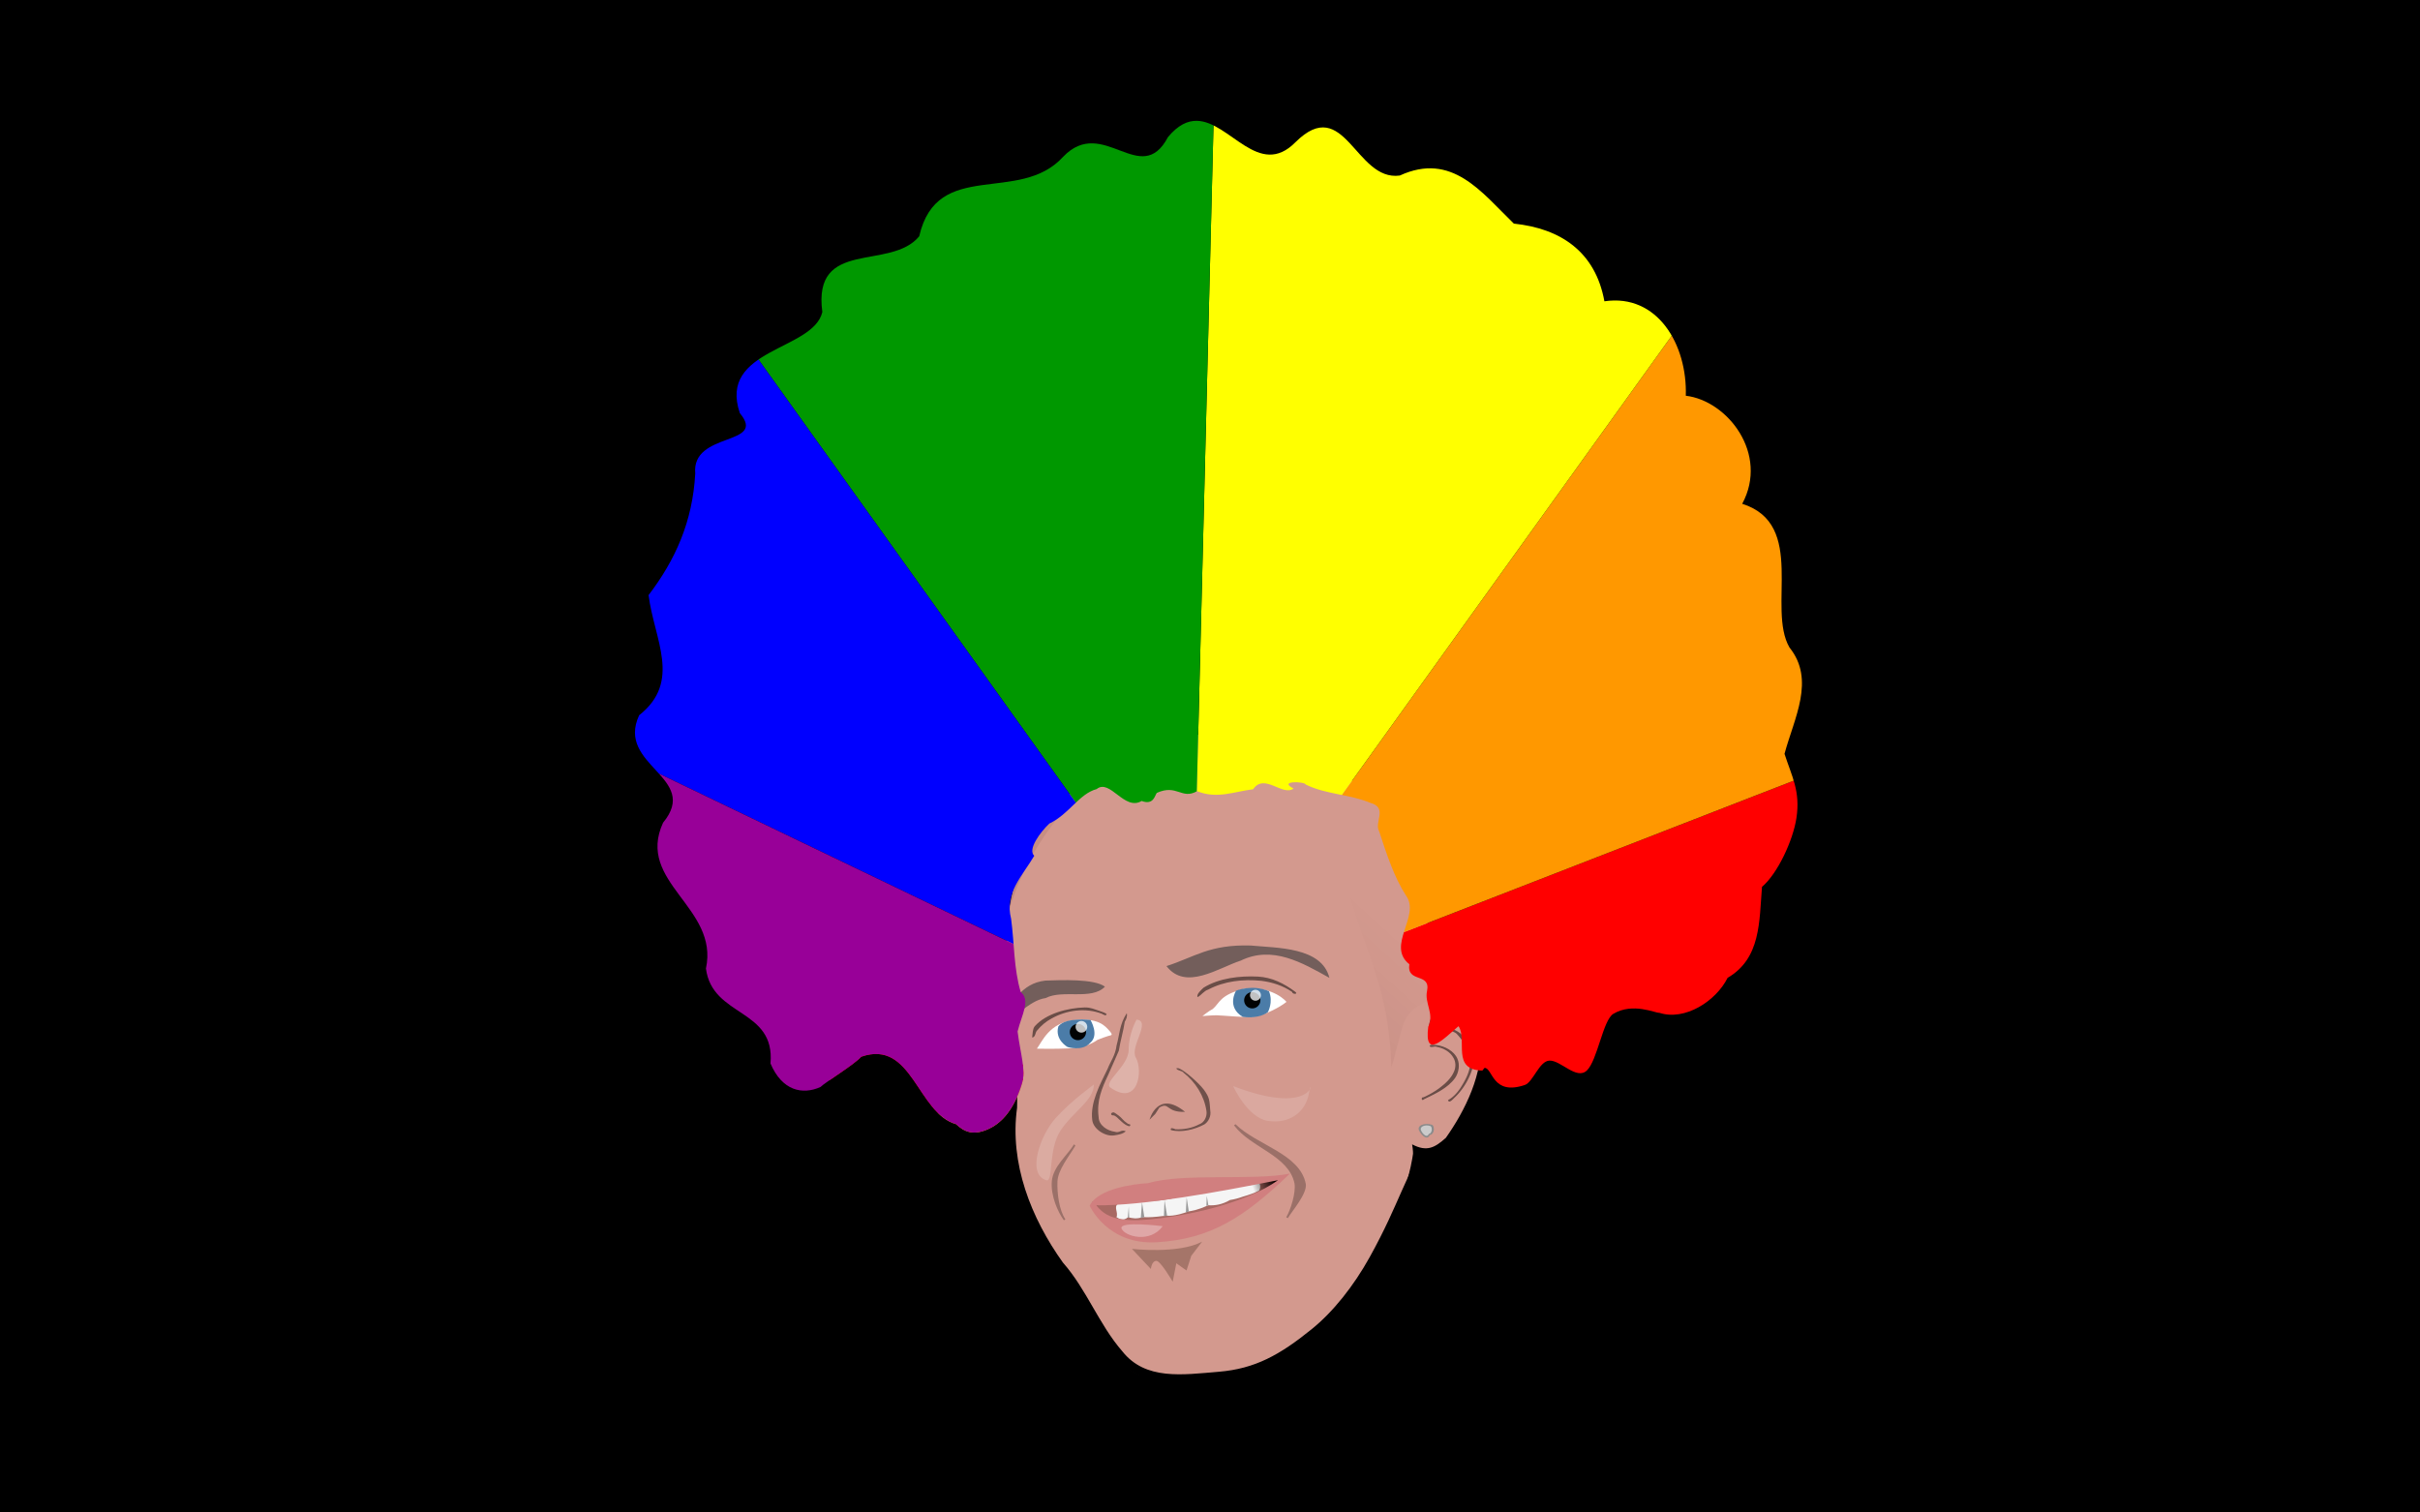
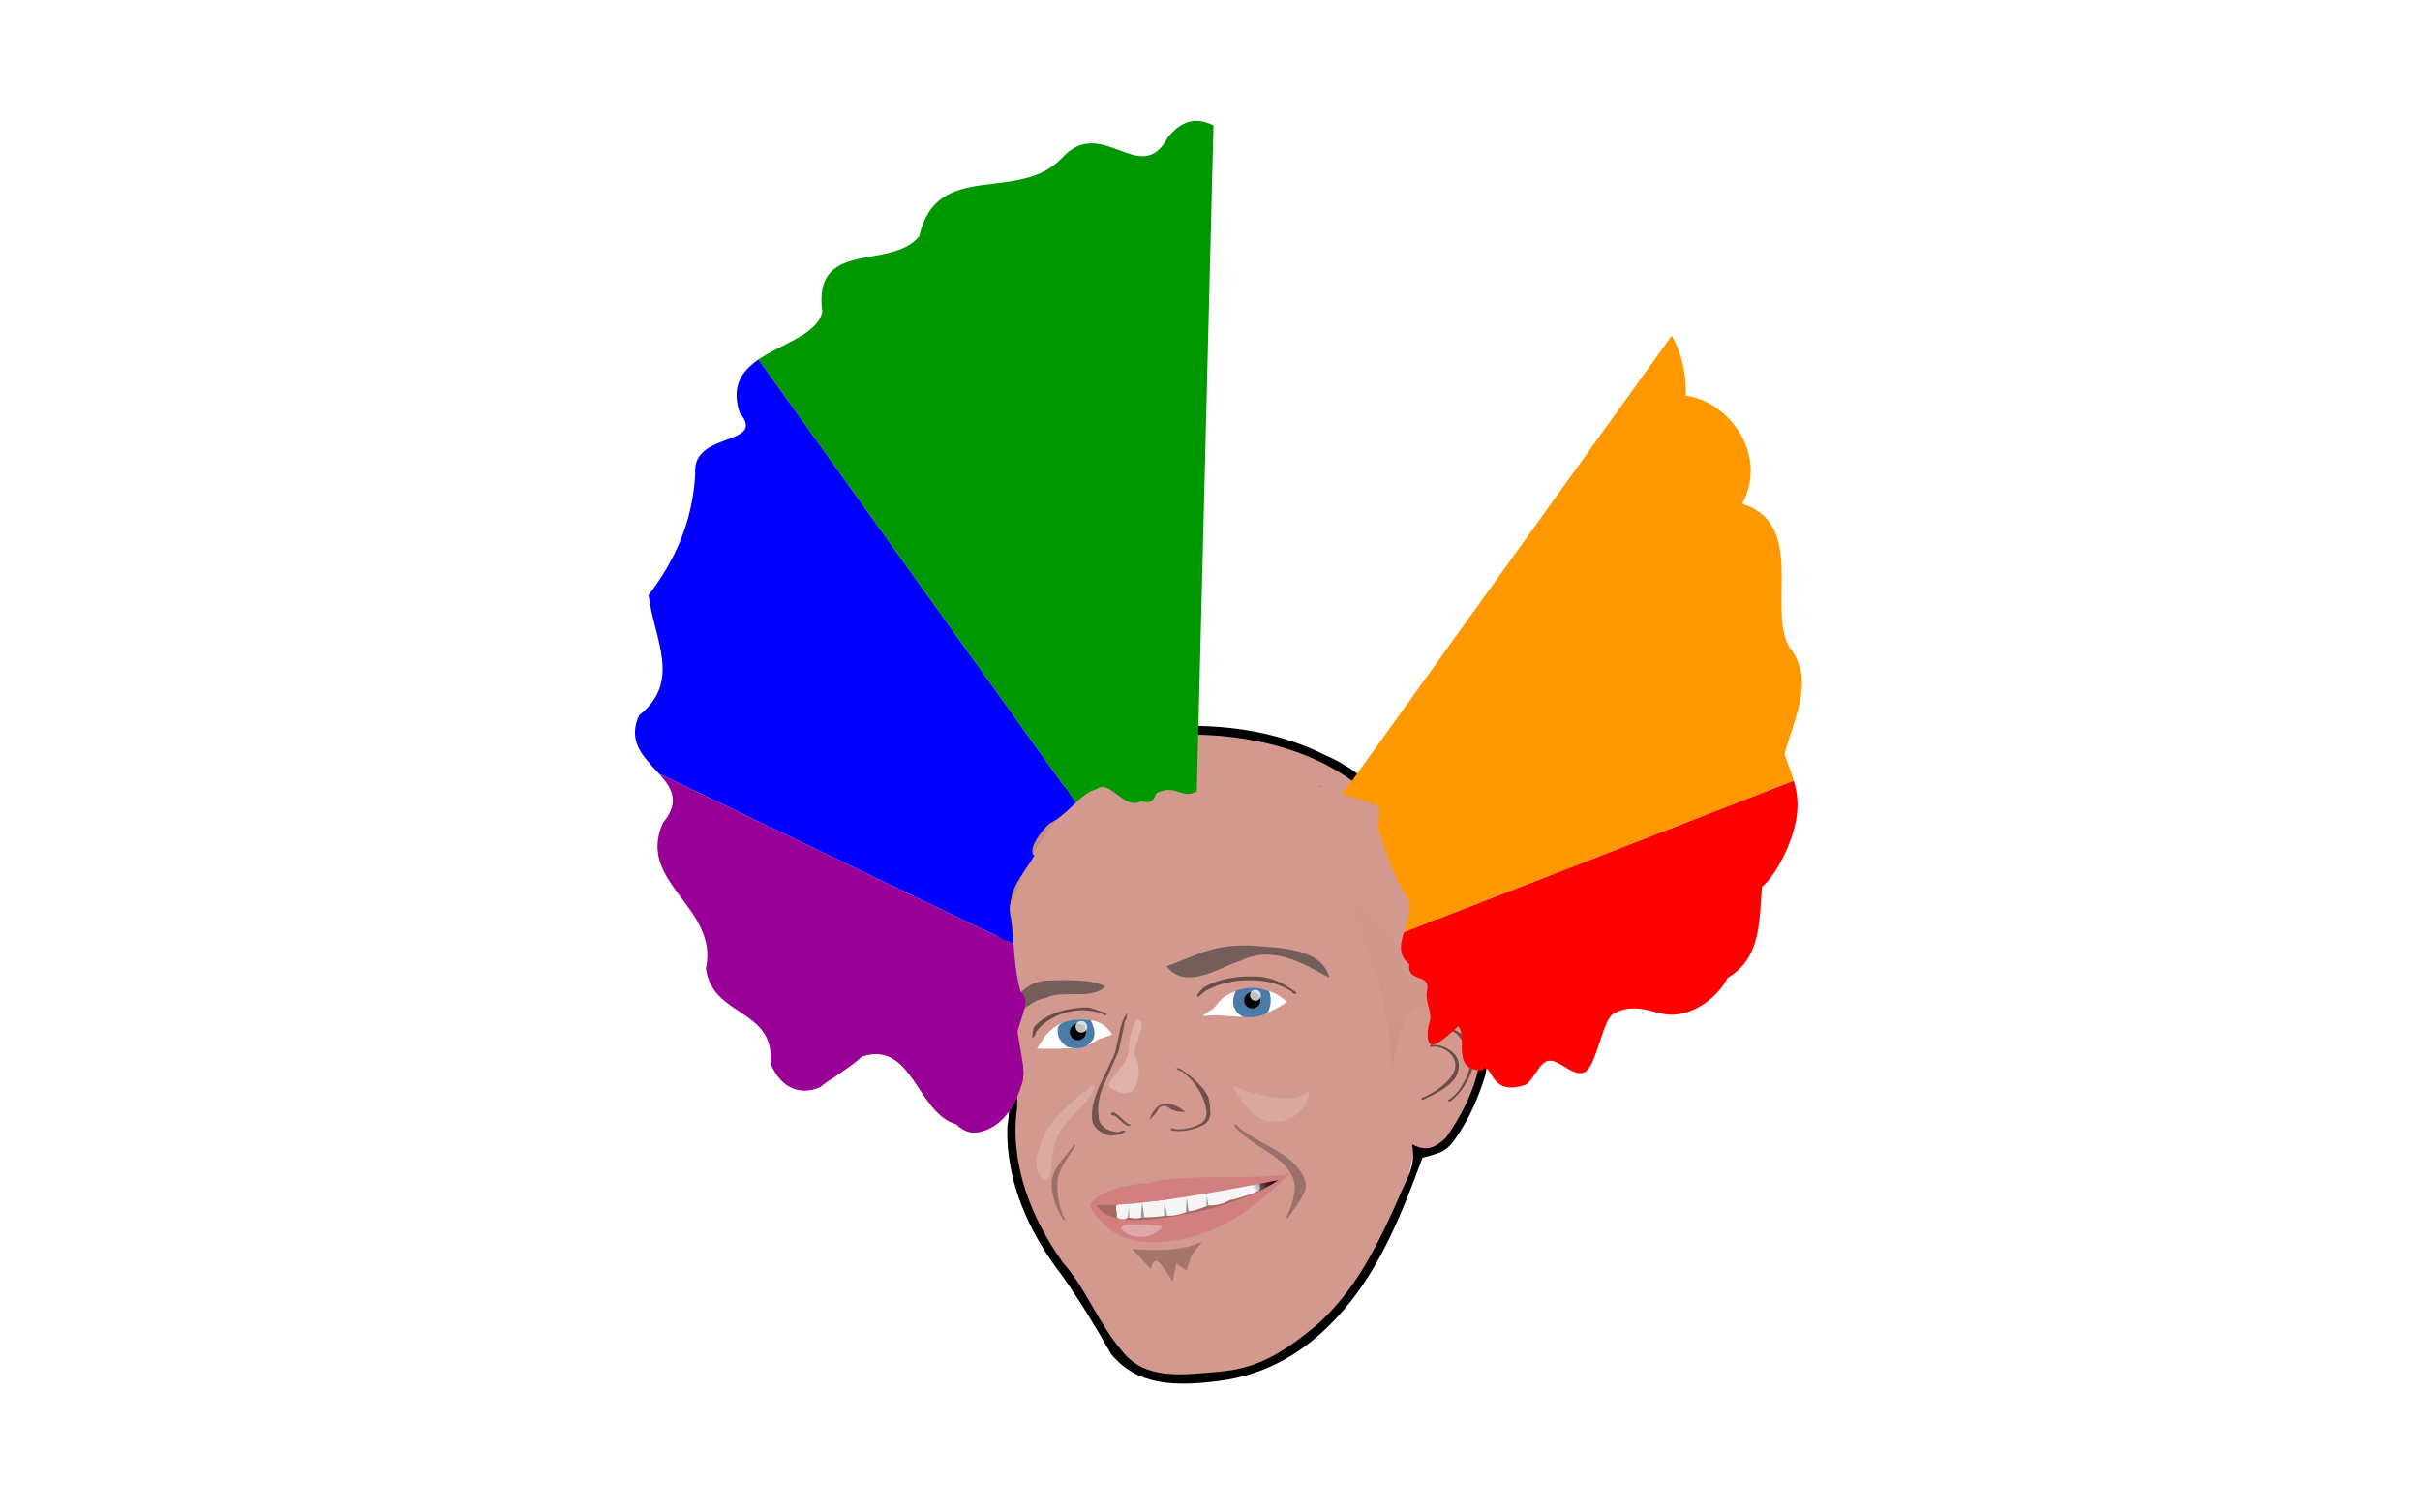
<svg xmlns="http://www.w3.org/2000/svg" viewBox="0 0 2560 1600" enable-background="new 0 0 2560 1600">
  <defs>
    <linearGradient gradientTransform="matrix(1.902 0 0 -1.902 1073.48 10166.55)" y2="4874.25" x2="139.689" y1="4880.416" x1="157.511" gradientUnits="userSpaceOnUse" id="e">
      <stop offset="0" stop-color="#0d0201" />
      <stop offset="1" stop-color="#0d0201" stop-opacity="0" />
    </linearGradient>
    <linearGradient gradientTransform="matrix(1.902 0 0 -1.902 1073.48 10166.55)" y2="4856.979" x2="10.836" y1="4858.888" x1="-8.102" gradientUnits="userSpaceOnUse" id="f">
      <stop offset="0" stop-color="#0d0201" />
      <stop offset="1" stop-color="#0d0201" stop-opacity="0" />
    </linearGradient>
    <clipPath clipPathUnits="userSpaceOnUse" id="k">
      <path d="M1553.552 610.657c-24.706-.573-11.462-24.131-18.751-34.917-11.703 9.894-27.114 26.738-23.804.439 4.984-10.157-3.11-18.58-.928-28.185 2.935-14.736-16.163-5.925-13.94-20.969-18.474-14.653 9.077-38.131-2.605-53.991-9.354-14.381-15.288-32.733-21.213-50.761-3.972-6.984 7.173-18.412-6.97-22.215-16.176-6.83-34.848-6.556-50.7-14.38-.543-2.424-22.181-3.302-9.576 3.15-8.533 6.432-22.976-12.506-31.81.576-14.658 1.683-28.29 7.931-44.068 1.485-12.198 6.93-15.76-5.81-31.646 1.348-1.578 1.677-2.363 9.98-11.96 6.354-13.568 8.26-24.88-17.867-35.374-9.345-13.741 3.627-21.431 19.561-37.23 27.113-7.202 6.83-17.274 20.488-11.853 25.347-9.488 16.096-23.438 29.129-18.21 49.535 2.598 19.423 2.07 39.284 7.533 57.562 7.962 6.436.866 17.844-2.436 31.09 2.178 17.43 6.753 30.34 3.435 41.132-7.025 22.843-17.929 31.897-26.79 35.786-11.39 5-18.386 2.26-25.036-4.037-30.677-8.73-34.38-66.969-74.576-53.025-5.709 6.428-28.486 20.2-32.056 23.82-14.092 6.348-30.18 3.019-39.301-18.485 3.83-43.534-45.798-36.186-50.788-74.713 10.44-48.325-55.355-67.704-33.711-114.689 29.636-35.866-37.331-44.669-18.815-84.51 33.712-26.632 11.758-59.666 7.412-94.487 21.014-27.565 34.653-57.811 36.708-95.601-3.105-33.427 56.872-21.416 35.084-47.505-17.334-50.95 57.692-49.014 64.866-79.537-7.78-58.313 53.493-32.082 76.197-59.555 14.111-61.749 78.76-24.581 113.274-62.628 31.39-32.617 60.953 25.054 82.363-15.376 7.943-9.595 15.476-12.953 22.732-12.822 25.935.456 48.805 46.08 77.644 16.716 38.642-38.21 47.047 31.066 81.941 26.315 41.078-18.812 64.199 13.044 89.747 37.815 37.29 3.85 64.215 22.532 71.21 61.09 41.88-6.202 65.277 34.268 64.024 74.28 32.871 3.873 65.488 45.767 44.367 84.984 51.012 16.159 19.234 82.128 37.185 113.028 20.511 25.506 3.653 55.478-3.914 83.629 5.772 17.892 12.566 29.286 9.387 50.425-2.678 17.721-14.858 43.864-27.094 54.184-2.236 27.374-.844 56.312-27.06 71.584-9.065 18.233-33.532 34.072-53.673 27.504-2.743.434-20.822-8.462-36.237.83-8.088 4.876-12.478 36.666-20.789 44.54-8.14 7.715-20.494-8.107-29.402-7.774-8.111.304-12.828 16.961-19.416 19.179-25.713 8.655-25.128-13.473-31.64-13.475" color="#000" stroke="#a00" stroke-width=".851" />
    </clipPath>
  </defs>
  <filter x="-.181" y="-.591" width="1.362" height="2.181" id="j" color-interpolation-filters="sRGB">
    <feGaussianBlur stdDeviation="1.391" />
  </filter>
  <filter x="-.201" y="-.443" width="1.403" height="1.885" id="i" color-interpolation-filters="sRGB">
    <feGaussianBlur stdDeviation="2.914" />
  </filter>
  <filter x="-.289" y="-.173" width="1.579" height="1.347" id="g" color-interpolation-filters="sRGB">
    <feGaussianBlur stdDeviation="3.095" />
  </filter>
  <filter x="-.515" y="-.23" width="2.031" height="1.461" id="h" color-interpolation-filters="sRGB">
    <feGaussianBlur stdDeviation="3.158" />
  </filter>
  <filter id="c" color-interpolation-filters="sRGB">
    <feGaussianBlur stdDeviation="1.633" />
  </filter>
  <filter id="a" color-interpolation-filters="sRGB">
    <feGaussianBlur stdDeviation="1.979" />
  </filter>
-   <path d="M0 0h2560v1600H0z" />
  <path d="M1253.451 774.22c112.107-.443 222.046 32.099 256.322 169.344 13.373 63.274 8.979 123.15-1.353 185.126-14.216 79.561-6.98 127.088-64.865 221.519-41.5 52.363-72.136 89.866-157.36 103.434-85.099 13.55-100.033 1.287-119.543-51.21-6.177-18.823-96.761-111.444-95.773-199.89 9.23-86.156-24.28-184.827-3.084-269.607 28.537-84.198 114.614-159.088 185.666-158.717h-.01z" fill="#d3998e" />
  <path d="M1489.752 1081.645c5.38-23.599 27.81-34.682 49.627-31.995 31.759-3.228 32.383 45.823 29.844 68.893-2.286 34.534-12.894 55.028-31.65 83.378-8.71 12.033-33.123 26.627-43.233 12.07" fill="#d3998e" />
  <path d="M1233.95 1021.985c29.421-9.365 45.339-23.087 89.117-21.758 27.686 2.702 75.086 1.412 83.255 34.22-28.731-16.014-60.216-34.549-93.731-18.278-23.97 7.793-58.28 32.196-78.641 5.815v.001zM1058.444 1075.902c13.34-14.457 21.34-35.664 47.44-38.581 16.012-.524 51.534-2.147 62.981 6.426-14.052 14.676-44.97 2.693-62.608 12.034-19.603 2.772-31.279 24.432-47.813 20.12z" fill="#735e5b" />
  <path d="M1191.923 1071.812c-7.75 12.085-7.363 21.973-10.751 34.12-1.323 10.674-6.365 16.624-9.457 24.676-7.764 16.116-18.735 35.611-16.257 54.474 1.354 9.942 14.618 17.751 23.635 15.927 4.076-.597 8.48-1.309 11.834-4.263-5.182-2.363-6.49 2.307-11.683.479-7.608-.98-16.965-6.66-17.065-15.554-2.227-17.122 3.302-30.204 10.245-44.863 3.368-7.307 7.797-17.934 11.121-25.268 1.729-10.847 4.895-21.023 6.308-30.717 1.529-2.396 2.964-5.813 2.07-9.01z" fill-opacity=".46" />
  <path d="M1244.185 1130.149c1.978 3.012 6.034 2.033 8.123 4.876 11.953 9.42 21.492 23.725 23.94 40.243.927 5.941-2.435 12.324-7.57 14.043-7.849 4.188-16.652 5.645-25.27 5.296-1.367-.713-5.91-2.581-4.789.838 11.132 3.032 25.257-.569 35.425-5.977 4.394-2.81 7.252-8.758 6.248-14.482-.891-11.237-.625-13.775-6.82-22.29-4.983-6.53-19.073-19.461-26.278-22.548-.988-.229-2.023-.269-3.009.002v-.001z" fill-opacity=".472" />
  <path d="M1216.057 1184.515s8.346-32.133 37.56-8.346c-20.449.834-16.276-10.85-27.127-4.59-7.094 10.85-1.669 3.755-10.433 12.936zM1177.717 1176.714c-3.407.414-2.8 3.449.077 3.214 1.748-.033 4.547 2.663 5.691 3.891 3.588 3.187 5.937 6.09 10.607 7.513 1.4.53 2.482-1.963.694-2.008-1.585-.305-1.677-.538-2.965-1.536-3.427-2.112-5.072-5.258-8.334-7.589-1.138-.674-4.46-3.589-5.77-3.485z" fill="#72534d" />
  <path d="M1535.348 1061.837c-12.068-.203-23.305 12.256-23.772 24.356 1.658 2.027 3.3-1.617 2.502-3.045 1.713-8.45 9.005-15.382 17.423-17 4.847-.892 10.04.345 13.877 3.463 4.333 3.25 7.4 7.912 9.505 12.845 2.573.236 1.861-3.508.254-4.368-1.545-2.039-2.673-4.382-4.502-6.206-3.878-4.393-9.276-9.89-15.287-10.045zM1533.481 1087.555c.949 3.909 5.838 3.843 8.006 6.69 8.468 8.961 14.336 21.172 13.48 33.702-1.245 8.394-5.61 15.896-10.048 22.976-3.422 5.124-7.677 9.89-13.16 12.849 1.178 3.962 5.246-1.032 6.827-2.495 9.373-8.665 17.094-21.966 19.903-34.345.963-8.813-4.314-19.446-8.272-27.152-3.706-6.568-8.481-9.26-15.683-12.02a10.13 10.13 0 00-1.053-.205z" fill-opacity=".498" />
  <path d="M1519.89 1105.566c-2.413.23-6.393-1.533-7.642 1.11 1.843 2.246 5.263-.5 7.703.794 7.17 1.28 14.259 5.206 17.736 11.818 2.403 4.262 2.453 9.542.563 14.004-3.078 7.544-9.459 13.08-15.783 17.911-5.14 3.784-10.736 6.919-16.542 9.553-3.08-.519-2.176 4.827.415 2.126 11.714-5.688 25.335-11.79 32.986-22.599 3.796-5.547 5.3-14.05 2.35-20.413-3.468-8.028-13.295-13.22-21.785-14.304h-.001zM1330.674 1033.095c-19.05-.95-40.945 1.521-57.4 11.676-2.21 1.995-8.055 7.225-6.386 10.045 4.094-2.136 6.644-6.584 11.192-7.953 17.074-9.114 37.11-11.227 56.143-9.31 11.558 1.43 22.99 5.125 32.631 11.77.292 2.844 7.068 2.59 3.294-.182-11.952-8.889-24.722-15.226-39.474-16.047zM1147.51 1065.738c-17.852.415-41.07 6.427-52.99 20.023-2.29 2.837-2.106 8.173-2.666 11.812 3.943-.458 2.938-5.58 5.43-7.664 4.152-5.053 9.216-9.32 14.99-12.409 15.983-9.029 36.009-11.753 53.35-5.072 1.412.7 4.494 3.01 5 .257-2.068-1.557-4.764-2.233-7.194-3.152-6.1-1.974-9.517-3.867-15.922-3.795h.001z" fill-opacity=".498" />
  <g transform="matrix(.263 0 0 .263 522.518 436.355)" filter="url(#a)">
    <linearGradient gradientTransform="matrix(19.48 0 0 -19.48 8211.91 97234.555)" y2="4901.504" x2="-254.647" y1="4863.16" x1="-289.751" gradientUnits="userSpaceOnUse" id="b">
      <stop offset="0" stop-color="#250000" />
      <stop offset="1" stop-color="#250000" stop-opacity="0" />
    </linearGradient>
    <path d="M2300.648 1524.562c-62.071 64.46-134.781 151.306-177.967 229.705-11.997 38.906-57.708 259.12-61.839 288.85 70.915-288.715 297.482-595.342 566.314-660.968 273.072-66.664 695.001-19.603 765.866 358.896 70.714 377.653 208.778 525.252 216.212 893.077 20.249-58.531 30.227-120.631 50.628-179.092 20.816-47.943 47.665-64.148 100.559-92.179 1.69-43.738 32.351-147.049 30.691-191.037-19.788-136.311-49.448-313.801-106.814-456.908-39.213-76.716-87.013-140.874-141.639-194.34-.913-.499-1.669-1.403-2.588-1.882-138.66-103.916-294.089-188.111-463.019-219.516-76.152-13.799-152.908-10.623-229.156-20.704-219.318-21.624-380.543 111.243-547.25 246.096l.002.002z" opacity=".114" fill="url(#b)" />
  </g>
-   <path d="M1516.84 1194.679c0 2.797-1.905 5.948-4.253 5.948-3.557 7.894-11.922-3.592-11.922-6.389 0-5.44 9.574-5.948 12.985-4.626 2.348 0 3.19 2.27 3.19 5.067z" fill="#8b8b8b" />
-   <path d="M1514.619 1194.915c0 2.145-1.38 4.562-3.081 4.562-2.575 6.053-8.633-2.755-8.633-4.9 0-4.172 6.933-4.561 9.403-3.547 1.7 0 2.31 1.74 2.31 3.885z" fill="#cbcbcb" />
  <path d="M1253.31 767.956c-73.787 6.14-133.676 61.027-171.621 121.049-28.857 51.278-28.876 111.837-24.923 168.767 2.305 44.972 16.15 89.443 8.797 134.682-1.552 57.297 22.977 111.52 57.368 156.136 19.096 26.991 36.394 55.313 52.602 84.01 27.265 32.656 65.515 34.349 113.293 28.35 47.78-5.998 91.96-28.103 132.302-74.874 40.342-46.77 63.379-106.367 83.589-161.24 17.305-5.24 24.31-4.82 35.316-20.989 10.45-15.35 20.87-33.555 30.953-65.643 7.124-32.91 11.008-101.146-35.515-91.112-28.062 11.487-4.928-76.643-23.734-110.624-13.217-60.039-54.018-113.915-111.133-138.254-45.44-22.622-96.849-31.209-147.298-30.256l.003-.002zm0 9.074c80.775-.748 170.653 22.748 219.6 91.894 34.502 52.697 48.74 152.924 38.752 195.407 16.529-23.394 59.074-15.467 54.415 32.043 3.962 38.703-16.548 78.94-36.581 107.299-11.472 10.177-19.807 15.214-35.704 6.883 3.627 20.644-2.672 30.668-10.954 49.249-8.426 18.904-17.406 40.33-33.993 70.207-16.778 30.227-38.595 57.866-61.705 76.398-33.208 26.828-59.469 41.542-97.839 44.717-38.37 3.175-77.534 9.24-101.99-21.559-24.908-28.608-37.788-65.47-62.938-93.989-33.695-47.13-56.604-104.985-48.459-163.72 2.306-84.215-28.53-171.399 2.82-253.25 28.844-70.821 93.833-128.986 170.169-141.532l4.408-.05-.002.003z" />
  <path d="M1197.43 1321.138s49.202 5.7 74.24-7.655l-11.5 15.023-5.007 15.513-10.79-7.655-3.828 19.542s-12.943-22.388-17.384-22.106c-5.029.32-5.682 8.633-5.682 8.633l-20.048-21.295z" fill="#92665a" fill-opacity=".705" />
  <g transform="matrix(.263 0 0 .263 522.518 436.355)" filter="url(#c)">
    <linearGradient gradientTransform="matrix(19.48 0 0 -19.48 8211.91 97234.555)" y2="4802.387" x2="-246.471" y1="4788.166" x1="-234.14" gradientUnits="userSpaceOnUse" id="d">
      <stop offset="0" />
      <stop offset="1" stop-opacity="0" />
    </linearGradient>
    <path d="M3713.081 2938.075s-143.835 629.267-683.201 854.004c-539.365 80.905-548.357-116.86-548.357-116.86s44.947 107.877 116.86 161.811c71.916 53.938 314.629 80.906 494.423 8.99 179.786-71.916 611.283-503.415 620.275-907.928v-.017z" opacity=".267" fill="url(#d)" />
  </g>
  <path d="M1360.882 1059.828s-12.937-16.275-43.4-14.188c-27.542 6.677-27.074 15.49-34.586 21.75-2.921 1.253-10.901 7.462-10.901 7.462s10.016-.835 15.023-.835c5.008 0 32.133 2.922 41.316 1.252 9.18-1.67 25.039-9.18 32.55-15.44h-.002zM1096.878 1109.348c5.51-7.428 12.984-27.147 38.952-30.1 25.968-2.95 33.05 5.903 37.772 11.214 4.722 5.312 1.623 4.426-1.77 5.607-3.313 1.152-5.062 1.636-10.623 3.836-8.115 5.754-17.706 8.263-25.968 8.853-8.263.59-21.336.945-38.361.59h-.002z" fill="#fff" />
  <path d="M1153.537 1078.974s9.737 15.935-.296 24.198c-8.262 9.443-23.902 4.426-23.902 4.426s-13.869-7.672-9.737-21.836c7.672-10.034 33.936-6.787 33.936-6.787h-.001zM1307.58 1047.986s-10.623 17.115 7.082 27.738c18.296 2.36 26.56-5.016 26.56-5.016s5.9-10.329 1.18-22.132c-17.706-7.672-34.82-.59-34.82-.59h-.002z" fill="#4b7ca8" />
  <path d="M1148.888 1091.753a8.6 8.6 0 11-8.599-8.599 8.6 8.6 0 018.6 8.6z" enable-background="new" opacity=".977" />
  <path d="M1150.123 1086.223a6.15 6.15 0 11-6.15-6.15 6.15 6.15 0 016.15 6.15z" enable-background="new" opacity=".756" fill="#fff" />
  <path d="M1333.33 1058.165a8.6 8.6 0 11-8.6-8.6 8.6 8.6 0 018.6 8.6z" enable-background="new" opacity=".977" />
  <path d="M1333.87 1052.848a5.768 5.768 0 11-5.769-5.768 5.768 5.768 0 015.768 5.768z" enable-background="new" opacity=".756" fill="#fff" />
  <path d="M1214.119 1254.953c-5.008 0-60.197 11.655-55.19 21.67 5.007 10.016 36.835 30.725 66.04 29.242 32.297-1.639 127.4-49.652 130.737-57.161 3.338-7.512-141.59 6.25-141.59 6.25h.003z" fill="#682323" fill-opacity=".403" />
  <path d="M1331.1 1259.917c1.164 1.166 4.59-8.345-1.394-10.017-9.051-2.528-81.591 17.952-102.987 20.005-21.398 2.052-37.056-1.04-44.122 3.699-4.73 3.174.628 9.11-1.518 14.024 2.838 1.692 7.308 4.37 12.206 0 4.616 1.201 9.232 2.124 15.385-.14 6.346.536 13.624-.082 21.556-1.13l4.422-.397c-.033.128 8.545 1.015 22.23-4.417 3.863-.643 8.956-1.012 21.273-6.56 6.856.454 14.545-.606 22.986-5.554 4.725-.703 9.314-1.974 13.595-3.542 6.314-1.811 11.956-3.758 16.367-5.982v.011z" fill="#f5f5f5" />
  <path d="M1290.316 883.643l95.68-10.972-57.496 46.084-74.613 34.234s37.306-56.618 36.429-69.346z" fill="url(#e)" transform="matrix(.673 0 0 .673 425.093 657.251)" />
-   <path d="M1142.424 910.328l-57.495 2.194s17.556 33.357 30.723 37.745c13.167 4.39 54.862 8.34 53.545 6.584-1.317-1.755-32.917-36.867-26.773-46.523z" fill="url(#f)" transform="matrix(.673 0 0 .673 425.093 657.251)" />
+   <path d="M1142.424 910.328s17.556 33.357 30.723 37.745c13.167 4.39 54.862 8.34 53.545 6.584-1.317-1.755-32.917-36.867-26.773-46.523z" fill="url(#f)" transform="matrix(.673 0 0 .673 425.093 657.251)" />
  <path d="M1364.57 1241.48c-48.47 46.44-83.828 69.267-140.959 72.661-52.264 3.095-70.871-38.609-70.871-38.609 8.65-18.243 46.922-23.125 61.809-23.902 37.193-11.122 111.889-2.342 150.02-10.151v.001zm-204.744 33.612c12.294 16.652 33.958 17.891 68.097 13.604 34.14-4.288 90.018-16.135 124.043-40.226-64.012 12.64-141.11 26.949-192.137 26.622h-.003z" fill="#d17f7f" />
  <path d="M1231.256 1286.628l.627-16.924 2.715 16.296c-1.044.349-2.298.279-3.342.628zM1206.815 1288.755l1.253-16.923 2.507 15.878c-.723-.182-1.922.113-3.76 1.045zM1254.444 1282.61l.836-15.879 2.298 14.834-3.134 1.044zM1276.167 1275.755l.417-10.656 1.672 9.82-2.09.836zM1193.034 1288.046l1.045-11.7.418 11.7h-1.463z" fill="#999" />
  <path d="M1306.99 1189.242l-1.607 1.174c17.965 24.016 57.705 31.617 64.005 61.474 1.63 9.818-4.153 28.168-8.721 35.76l1.668.989c4.876-8.103 20.66-26.103 18.979-36.222-6.105-32.029-52.194-41.084-74.323-63.173l-.002-.002zM1136.187 1210.516c-6.95 11.54-22.091 23.41-23.5 38.869-1.41 15.458 6.355 32.763 12.746 41.552l1.607-1.112c-6.6-9.356-8.954-27.855-8.397-40.108.558-12.254 12.125-26.275 18.965-37.78l-1.421-1.42v-.001z" fill-opacity=".267" />
  <g transform="matrix(.263 0 0 .263 522.518 436.355)" filter="url(#g)">
    <path d="M2413.07 2703.15s-89.105 63.646-152.755 133.656c-63.647 70.011-118.669 228.354-38.188 251.406 28.735 8.229 6.365-124.114 57.282-200.488 50.917-76.376 133.656-120.928 133.656-184.574h.005z" opacity=".174" fill="#fff" />
  </g>
  <g transform="matrix(.263 0 0 .263 522.518 436.355)" filter="url(#h)">
    <path d="M2584.899 2441.942s-31.823 54.099-31.823 120.928c0 66.829-104.51 130.901-73.193 152.756 111.954 78.11 131.828-69.674 101.837-120.928-25.412-43.429 63.647-146.392 3.182-152.756h-.003z" opacity=".244" fill="#fff" />
  </g>
  <g transform="matrix(.263 0 0 .263 522.518 436.355)" filter="url(#i)">
    <path d="M2973.201 2709.45s57.282 127.292 140.019 140.019c82.74 12.729 152.755-31.823 165.483-114.564 12.729-82.74 44.552 108.201-305.502-25.459v.004z" opacity=".149" fill="#fff" />
  </g>
  <g transform="matrix(.263 0 0 .263 522.518 436.355)" filter="url(#j)">
    <path d="M2689.94 3272.912s-178.21-22.276-165.483 9.547c12.73 31.823 114.565 60.464 165.483-9.547z" opacity=".31" fill="#fff" />
  </g>
  <path d="M1560.697 1134.022c-.056.09-.112.198-.168.288M1394.77 831.655c-.128.017-.164.016-.002.11 7.33 1.416.892-.169.001-.11zM1193.624 838.006c-.163-.057-.399-.06-.69.044.347 3.4 1.847.282.69-.044z" color="#000" />
  <g clip-path="url(#k)" transform="matrix(1.345 0 0 1.345 -521.42 311.196)">
    <path d="M2327.679 696.746l-1288.14-103.03c-3.18 9.438 1.172 29.386 9.652 65.081a178.434 178.434 0 004.467 13.378l1204.958-468.462a960.512 960.512 0 0119.8 56.428c47.15 154.933 62.437 302.214 49.263 436.605z" fill="red" />
    <path d="M2258.616 203.713L1053.658 672.175c10.235 27.086 27.615 53.885 52.827 83.568 15.492 15.964 30.992 29.65 46.95 41.267l753.432-1048.813c54.764 39.494 106.234 84.983 153.964 136.258 87.761 98.193 153.919 205.67 197.785 319.258z" fill="#ff9800" />
-     <path d="M1906.867-251.803L1153.435 797.01c46.918 34.157 97.782 50.425 163.968 54.094l32.38-1290.522c206.58 7.191 396.067 71.493 557.084 187.615z" fill="#ff0" />
    <path d="M1349.782-439.418l-32.379 1290.522c5.37.298 10.842.512 16.42.647 1.018.327 8.079-.56 21.365-2.137 13.57-1.588 31.616-6.118 54.51-13.221 23.83-7.786 47.634-18.659 71.846-32.674 10.151-6.17 19.562-12.302 28.241-18.432L757.486-265.233c21.925-15.615 44.991-30.654 69.189-45.08 57.066-33.33 115.819-59.92 175.82-79.715 58.164-18.813 112.597-31.557 162.926-38.602 50.488-7.1 95.129-10.726 133.742-11.408 16.981-.171 33.857.036 50.62.62z" fill="#009800" />
    <path d="M757.486-265.234l752.3 1050.521c13.344-9.425 24.962-18.844 34.892-28.387 18.01-17.732 30.187-30.908 36.244-40.377 7.038-10.728 10.196-14.96 8.826-13.498-.481.554-.97 1.24-1.468 2.055L424.327 145.588c4.448-9.476 9.02-19.029 13.721-28.657 24.317-49.014 56.29-102.215 96.566-158.801 33.916-47.904 77.114-97.313 129.88-147.378 28.271-26.606 59.282-51.977 92.992-75.986z" fill="#00f" />
    <path d="M424.327 145.588L1588.28 705.08c-6.135 10.03-13.804 39.707-28.124 85.695L311.783 456.883c22.004-89.822 57.812-194.7 112.544-311.295z" fill="#980098" />
  </g>
</svg>